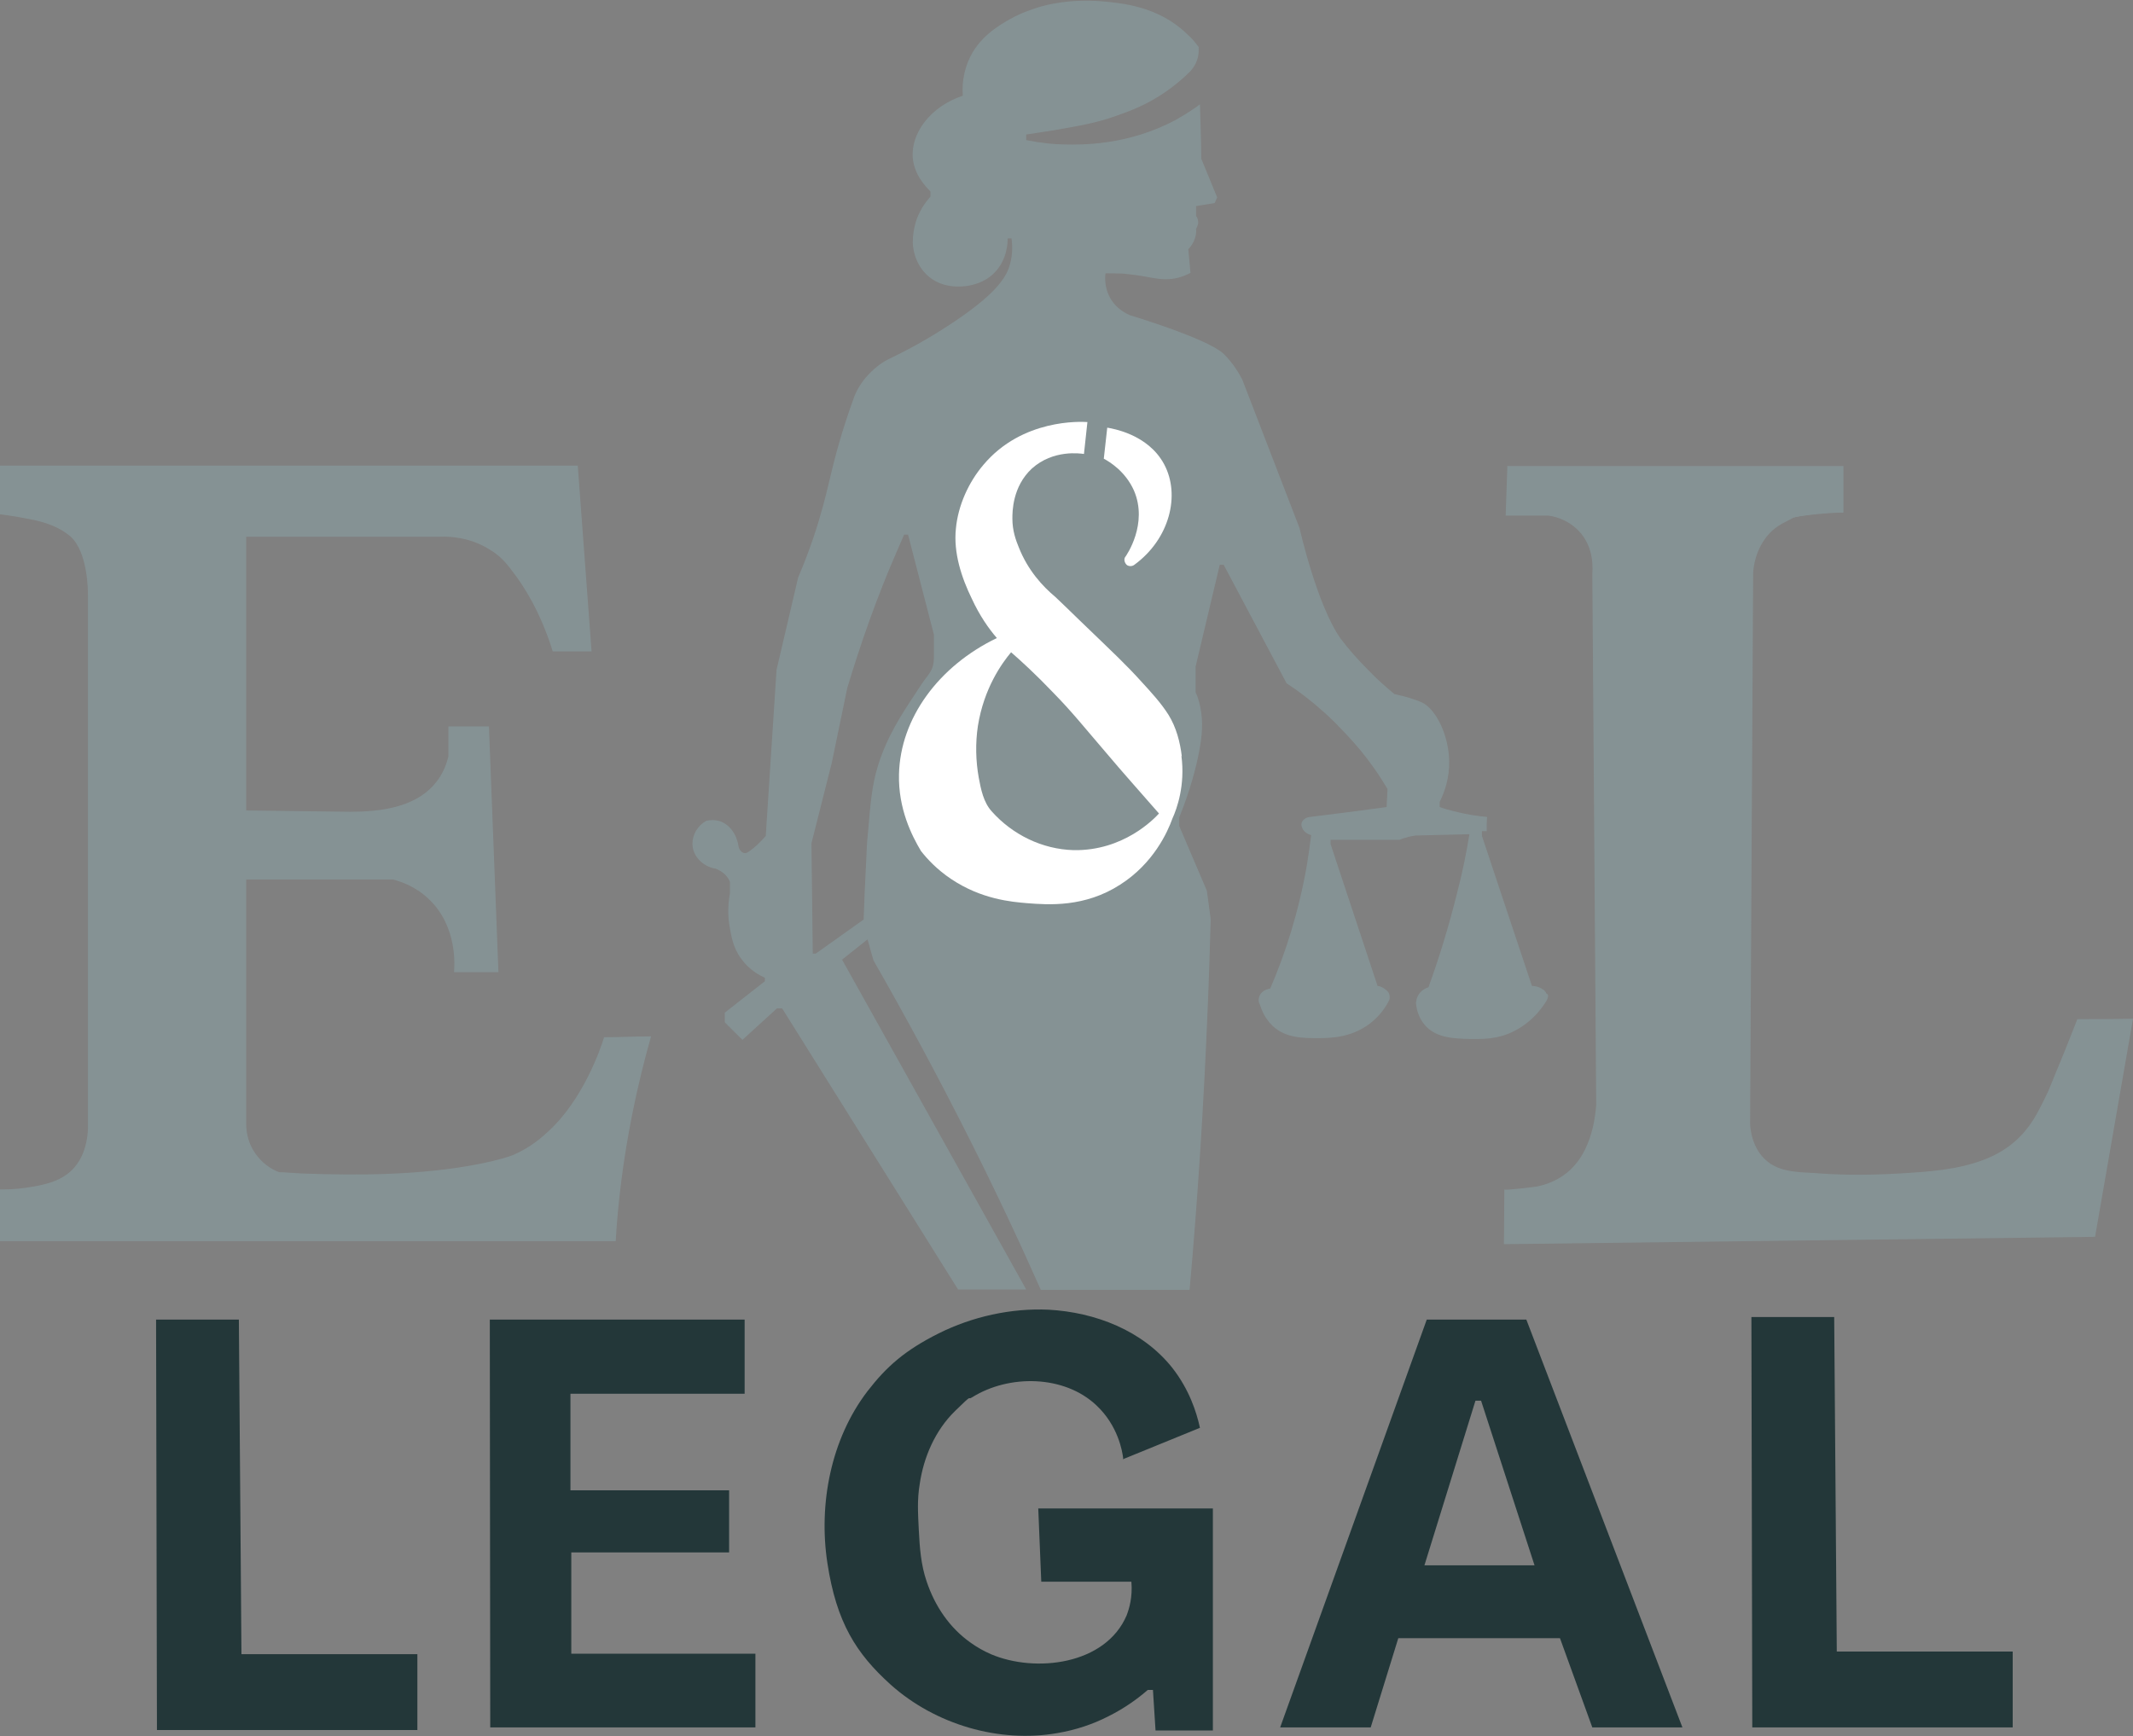
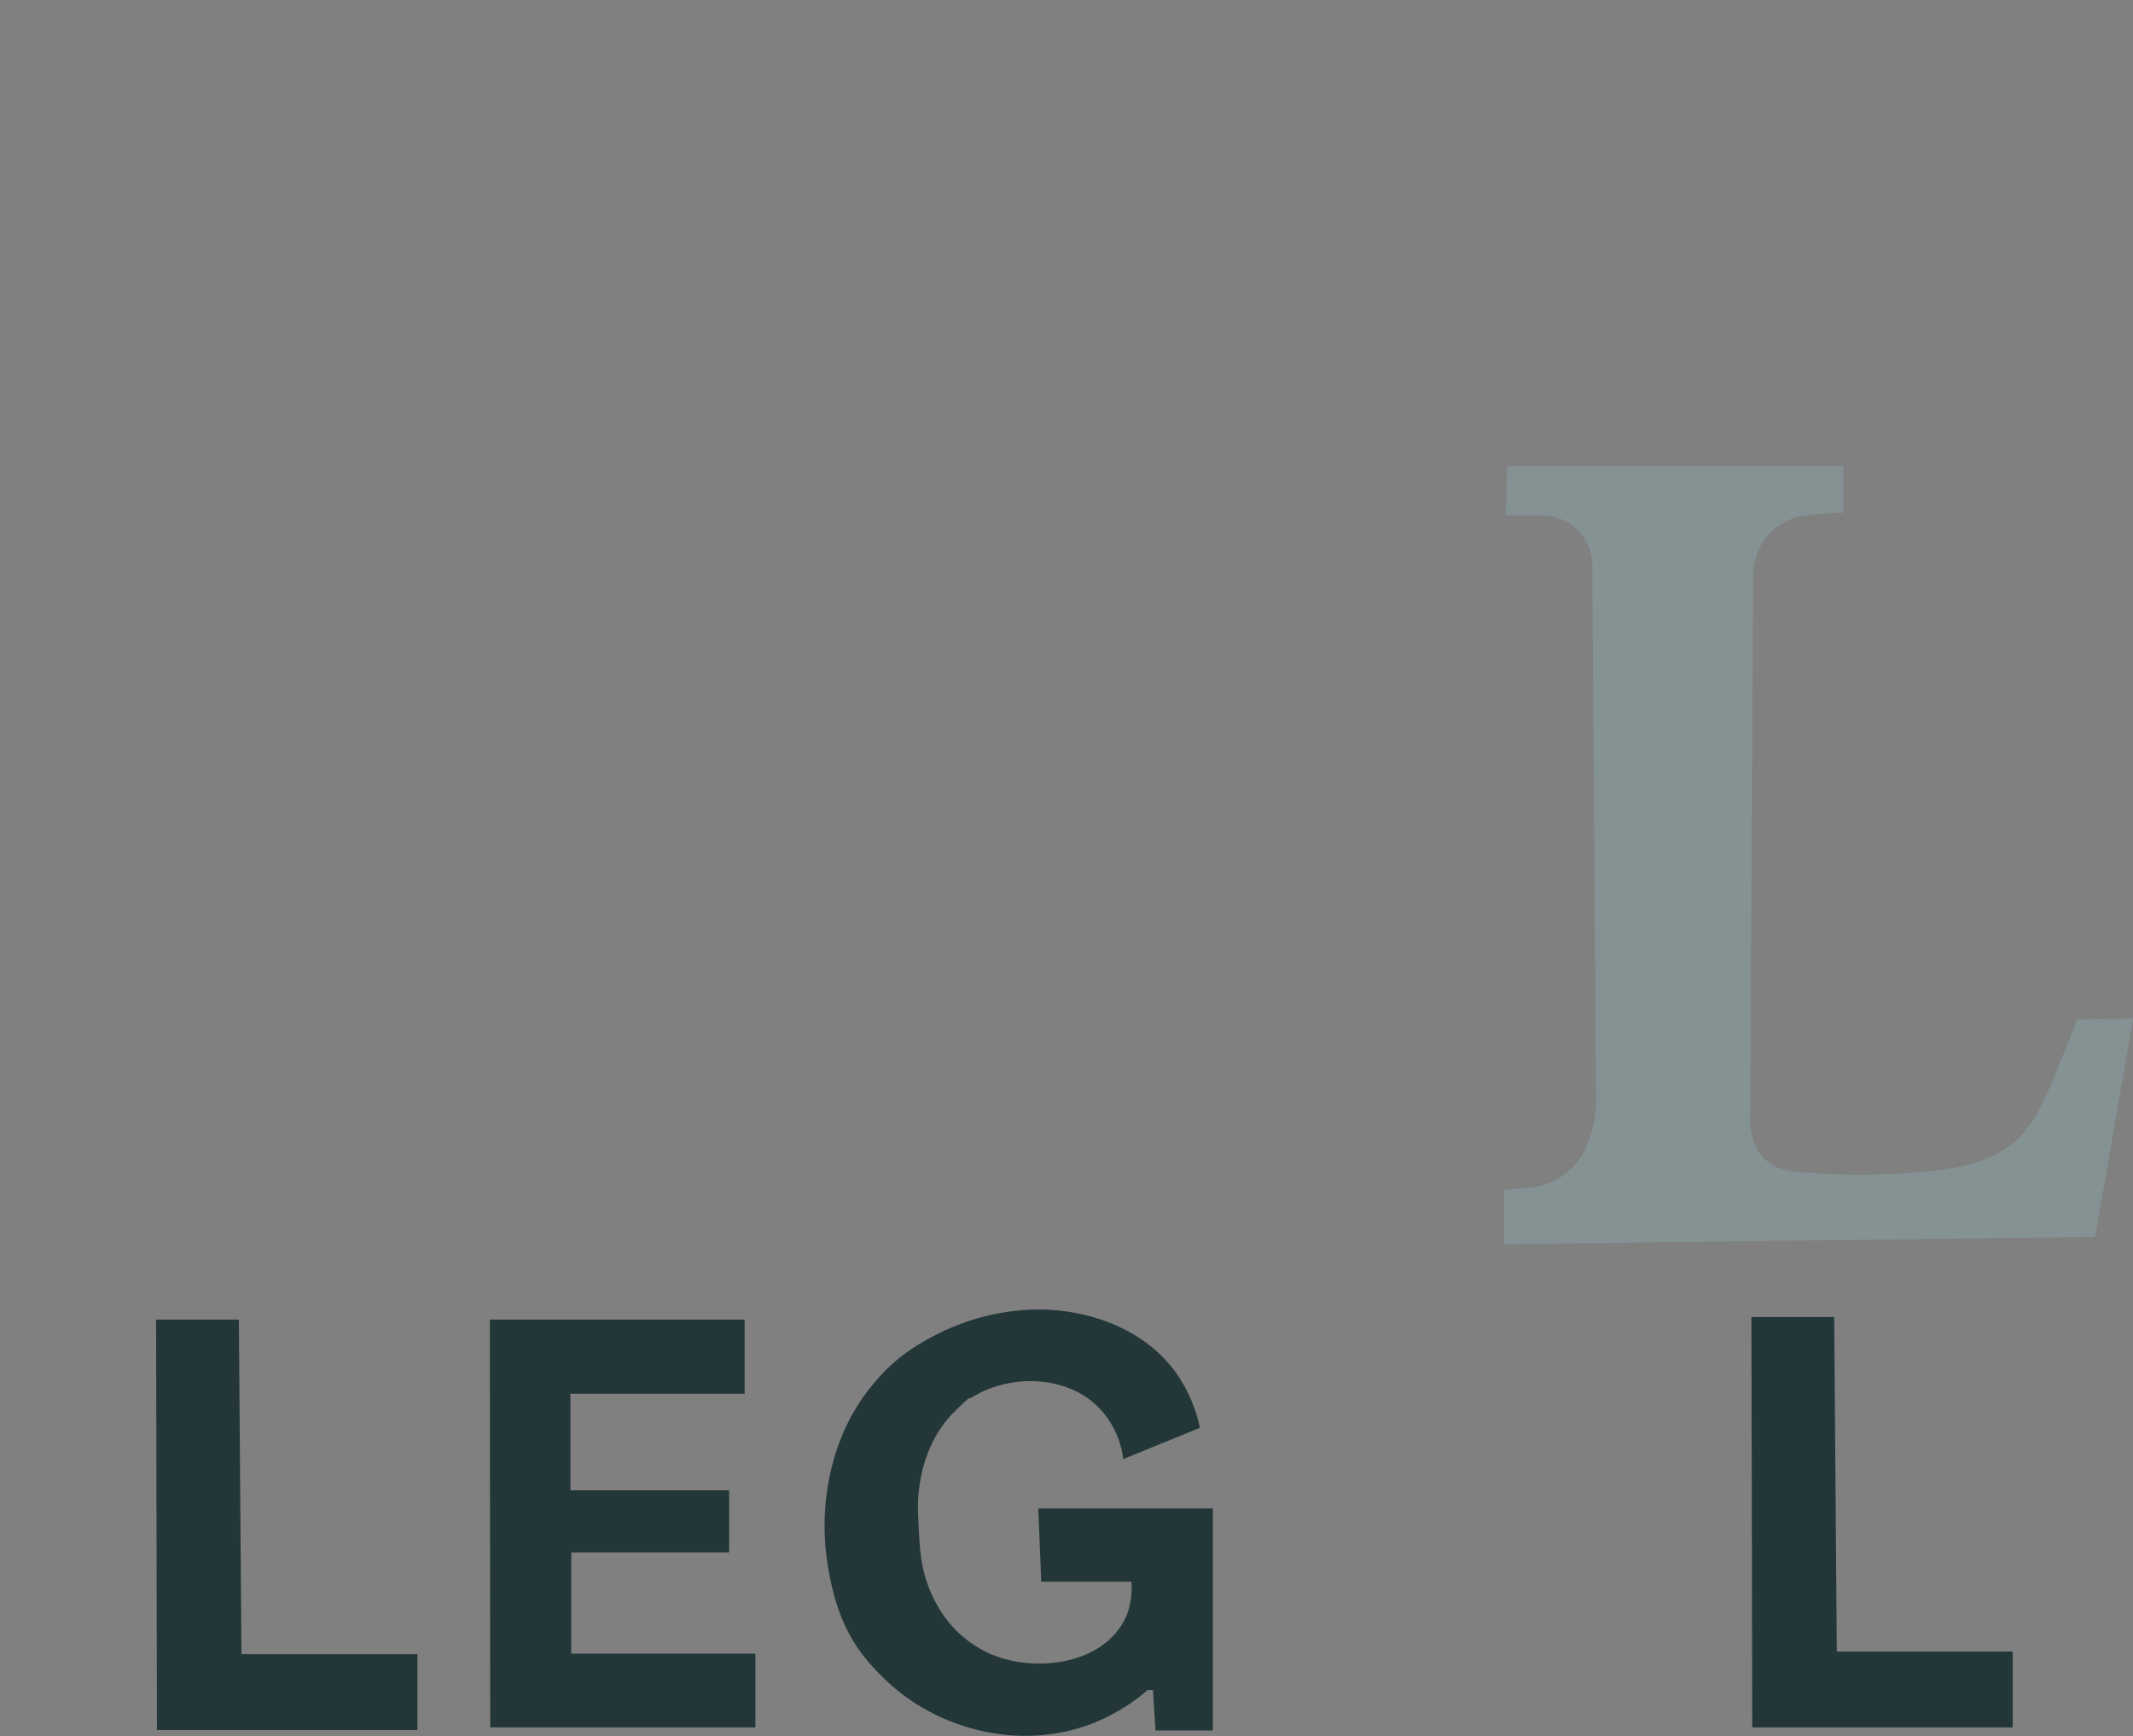
<svg xmlns="http://www.w3.org/2000/svg" version="1.1" viewBox="0 0 494.7 402.7">
  <rect x="0" y="0" width="494.7" height="402.7" fill="#808080" stroke="none" />
  <defs>
    <style>
      .st0 {
        fill: #233739;
      }

      .st1 {
        fill: #fff;
      }

      .st2 {
        fill: #859294;
      }
    </style>
  </defs>
  <g id="Layer_1">
-     <path class="st2" d="M358.6,230.4c-.2-.6-.6-.8-1.1-1.1-.8-.5-1.7-.6-2.2-.6-3.9-11.6-7.7-23.2-11.6-34.8v-1.1h1.1c0-1.2,0-2.2.1-3.3-2.3-.2-4.9-.6-7.6-1.3-1.2-.3-2.3-.6-3.4-1,0-.4,0-.8,0-1.2,1.1-2.2,2.3-5.5,2.2-9.5-.1-5.9-3-11.9-6.2-13.5-1.9-.9-4.4-1.5-4.4-1.5-.9-.2-1.6-.4-2.1-.5-1.9-1.6-4-3.4-6-5.5-2.5-2.5-4.7-5-6.5-7.4-5.5-7.8-9.5-25.6-9.5-25.6l-13.3-34.5c-2-3.9-4.5-6.1-4.5-6.1-4.2-3.6-21.6-8.8-21.6-8.8-6.8-3.1-5.6-9.7-5.6-9.7,2.3,0,4.1,0,5.3.2,5,.5,7.2,1.6,10.7,1,1.7-.3,2.9-.9,3.7-1.3-.2-1.8-.3-3.7-.5-5.5.4-.4.8-.9,1.2-1.7.6-1.2.7-2.4.6-3,.1-.2.4-.7.5-1.4,0-.8-.3-1.4-.5-1.6v-2.3l4.3-.7.6-1.3-3.7-9c0-4.2-.2-8.4-.3-12.6-1.2.9-3.1,2.2-5.6,3.6-11.2,6-22,5.8-26,5.7-2.1,0-5.1-.3-8.7-1v-1.3c1.5-.2,3.8-.6,6.5-1,6.3-1.1,9.8-1.7,14.3-3.3,2.5-.9,5.8-2,9.7-4.4,3.4-2.1,5.9-4.3,7.6-6,.4-.5,1.1-1.3,1.5-2.5.5-1.3.4-2.5.4-3.1-.6-.8-1.5-2-2.9-3.2-6.6-6.3-15.1-7-19.6-7.4-7.3-.6-12.8.8-14.7,1.4-1.5.5-3.8,1.2-6.5,2.7-2.6,1.5-7.4,4.2-9.7,9.7-.6,1.5-1.6,4.3-1.3,8.1-7.5,2.5-12.1,8.7-11.6,14.5.4,3.9,2.9,6.5,4.1,7.7v1.2c-.9,1-2.2,2.7-3.1,5-.8,2.2-1,4.2-1,5.5,0,.9.2,4.6,3.1,7.5,3.7,3.7,8.8,2.8,9.7,2.7,1-.2,3.9-.7,6.2-3.1,3-3.1,3-7.1,3-7.9h.9c.2,1.4.3,3.5-.3,5.8-.7,2.7-2.5,6.5-13.1,13.6-3.6,2.4-8.6,5.5-14.9,8.5-1.3.6-3.1,1.8-4.9,3.7-1.7,1.8-2.7,3.7-3.2,4.9-.7,1.9-1.7,4.8-2.8,8.3-2.3,7.5-3,11.7-4.5,17.2-1.1,4.1-2.9,9.9-5.8,16.7l-5,21.4c-.8,12.8-1.7,25.7-2.5,38.5-.5.6-1.1,1.2-1.7,1.8-.8.8-1.6,1.4-2.3,1.9-.2.1-.5.3-.8.3-.6,0-1.3-.6-1.5-1.5-.4-2.8-2-5.1-4.3-5.9-1.3-.4-2.4-.3-3.2-.1-2,1.1-3.2,3.2-3.2,5.3,0,2.8,2.3,5.3,5.4,5.8.5.2,1.4.6,2.2,1.4.6.6,1,1.3,1.1,1.7v2.6c-.6,3.2-.4,5.9-.1,7.6.4,2.3.8,5.1,2.8,7.7,1.8,2.5,4.1,3.7,5.4,4.3v.8l-9.3,7.3v2.2c-.1,0,4.1,4.1,4.1,4.1l8-7.3h1.2l40.8,65.2h15.8l-42.7-76.5,5.9-4.7c.5,1.6.9,3.3,1.4,4.9,7.4,12.9,14.8,26.6,22.1,41.1,6.1,12.1,11.6,23.8,16.7,35.3h34.5c1.9-21.2,3.3-43,4.2-65.4.3-6.9.5-13.8.7-20.6l-.9-6.6-6.4-15v-2c2.6-6.4,3.9-11.6,4.6-15.2.7-3.7,1-6.8.3-10.3-.3-1.5-.7-2.7-1.1-3.5v-6l5.6-23.6h.9c4.9,9.2,9.7,18.3,14.6,27.5,2.8,1.8,5.8,4.1,8.9,6.9,1.9,1.7,3.6,3.5,5.1,5.1,2,2.1,4.2,4.7,6.3,7.7,1.2,1.7,2.2,3.3,3.1,4.8l-.2,4.2c-5.9.8-11.9,1.6-17.8,2.3-.9.1-1.6.6-1.9,1.3-.3,1,.5,2.5,2.2,2.9-.3,2.3-.6,4.6-1,7-1.9,10.9-5,20.5-8.5,28.6-1.3.2-2.4,1-2.6,2.1-.2.7,0,1.3.2,1.6.4,1.3,1.2,3.3,3,5,3,2.8,7,2.8,10.4,2.8,2.8,0,8.5,0,13.1-4.2,1.8-1.6,2.9-3.4,3.5-4.6.1-.3.2-.8,0-1.4-.2-.7-.9-1.1-1.3-1.4-.5-.3-1-.5-1.4-.5l-10.9-32.9v-1h16c.5-.2.9-.4,1.5-.5.8-.3,1.6-.4,2.3-.5,4.1-.1,8.3-.2,12.4-.3-.7,4.3-1.6,8.8-2.8,13.4-2,8.1-4.3,15.5-6.7,22.1-.3.1-1.8.6-2.5,2.1-.3.6-.3,1.1-.4,1.5.1,1.3.5,3.3,2,5.1,2.6,3.1,6.8,3.2,10.6,3.3,2.6,0,6.4.2,10.5-2,4.1-2.2,6.3-5.4,7.2-6.9,0-.1.5-.8.3-1.4ZM216.6,151.7c0,1.4,0,2.2-.4,3.3-.4.9-.9,1.6-1.3,2.1-.7.9-1.6,2.2-2.6,3.8-3.2,4.8-6.6,10-8.7,16.8-1.4,4.6-1.7,8.5-2.3,15.5-.2,1.9-.3,3.5-.4,6.3-.3,5.8-.5,10.5-.6,13.8l-11.1,7.9h-.7c0-.1-.3-25.6-.3-25.6l4.7-18.6c1.2-5.8,2.4-11.6,3.6-17.4,3.1-10.3,6.8-20.9,11.5-31.7.6-1.3,1.1-2.6,1.7-3.9h.9c2,7.7,4,15.5,6,23.2,0,2,0,3.5,0,4.6Z" />
-     <path class="st2" d="M0,108h134l3.2,43.1h-9c-2.9-9.3-6.8-15.3-9.3-18.5-1.6-2.2-3.1-3.8-5.3-5.1-4.4-2.8-9-3.1-11.5-3h-45v63.5s24.1.3,24.1.3c6.7,0,14.7-.9,19.4-6.2,2.2-2.4,3-5.1,3.4-6.6v-7h9.4l2.2,57h-10.3c.1-1.3.9-10.5-5.8-16.9-3-2.9-6.4-4.1-8.4-4.6-11.3,0-22.7,0-34,0v56.7c0,1.1.1,4.4,2.6,7.5,1.8,2.3,4,3.3,5,3.7,1.2,0,3.1.2,5.3.3,13.5.5,27.8.4,41.1-2.2,5-1,6.8-1.7,7.7-2,4.3-1.8,7-4.3,8.4-5.6,8-7.3,12.1-19.1,12.9-21.8,3.6,0,7.2-.2,10.9-.2-1.6,5.6-3.1,11.7-4.4,18.2-2.1,10.6-3.3,20.5-3.8,29.3H0v-12c1.4,0,3.5,0,6.1-.4,3.9-.6,7.8-1.3,10.7-4.2,3.1-3.2,3.5-7.5,3.6-9.4,0-41.3,0-82.6,0-123.9,0-.8,0-10-4.1-13.6-2.5-2.1-5.4-3.1-8.5-3.8-2-.4-4.6-.9-7.8-1.3,0-3.7,0-7.4,0-11.1Z" />
-     <path class="st1" d="M256,106.4c1.3.7,5,2.9,7,7.4,3.3,7.7-1.7,15-2.1,15.5-.3.6,0,1.4.5,1.8.5.3,1.2.3,1.7-.1,8.2-6,10.7-16.2,6.9-23.3-3.8-7.1-12.2-8.3-13.2-8.5l-.8,7.2Z" />
    <polygon class="st0" points="36.2 306.1 55.4 306.1 56 383.7 96.8 383.7 96.8 401.3 36.4 401.3 36.2 306.1" />
    <polygon class="st0" points="406.2 305.5 425.4 305.5 426 383.1 466.8 383.1 466.8 400.7 406.4 400.7 406.2 305.5" />
    <polygon class="st0" points="113.6 306.1 172.7 306.1 172.7 323.3 132.3 323.3 132.3 345.7 169.1 345.7 169.1 360.1 132.5 360.1 132.5 383.6 175.2 383.6 175.2 400.7 113.7 400.7 113.6 306.1" />
    <path class="st0" d="M260.4,338.5l17.9-7.3c-.8-3.7-2.5-8.9-6.4-13.9-6.9-8.7-17.9-12.9-28.7-13.5-8.7-.4-17.7,1.6-25.5,5.5s-12.1,7.7-16.5,13.4c-8.5,11.1-11.4,26.2-9.3,39.9s6.6,20.9,14.7,28.2c10.3,9.2,25.1,13.6,38.7,11.2,4.1-.7,8.1-2,11.8-3.9,3.8-1.9,6.8-4.1,9.1-6.1h1.2l.6,9.4h13.3v-51.5c0,0-40.5,0-40.5,0l.7,17h20.9c.3,3.6-.5,6.2-1.1,7.8-4.9,11.5-21.2,13.4-31.5,9-1.6-.7-3.2-1.6-4.6-2.6-5-3.5-8.4-8.6-10.3-14.3-1.3-3.8-1.6-7.8-1.8-11.8s-.4-7.1.2-10.7c.9-6.3,3.6-12.5,8.2-17s2.6-2.3,4-3.2c8.5-5.3,21.3-5.2,28.8,1.9,5,4.7,6,10.6,6.2,12.3Z" />
-     <path class="st0" d="M354.1,306.1h-23.2l-34,94.6h21l6.4-20.7h37.5l7.5,20.7h20.9l-36.2-94.6ZM330.3,363.3l11.9-38.4h1.3l12.4,38.2h-25.6Z" />
    <path class="st2" d="M349.4,108.1h78.1v10.8c-2.5-.4-10.9.8-11.6,1.2-1.3.8-3.5,1.5-5.5,3.6-3.3,3.6-3.8,8-3.8,9.5-.2,42.5-.5,84.9-.7,127.4,0,.6.2,6.4,4.8,9.4,3,1.9,6.7,1.9,10.1,2.1,4.9.4,11.3.6,19.8.1,6.6-.4,13.5-.8,19.8-3.3,5.6-2.2,9.5-5.8,12.3-11.1s2.8-5.9,4.1-9c1.9-4.5,3.5-8.6,5-12.4,4.3,0,8.6,0,12.9-.1l-8.8,50.6-137.1,1.7s.1-12.7.1-12.7c0,.3,7.2-.6,7.7-.7,7.3-1.6,11.1-6.6,12.8-13.6.5-2.1.7-4,.8-5.3-.3-41-.6-82.1-.9-123.1,0-.7.7-6.2-3.3-10.2-2.7-2.7-5.9-3.3-7-3.4h-9.8c0,.1.4-11.6.4-11.6Z" />
    <path class="st2" d="M427.5,108.1v10.8c-3.6,0-10.9.8-11.6,1.2" />
  </g>
  <g id="Layer_2">
-     <path class="st1" d="M274.1,175.5c-.4-3.4-1.3-6.8-3.1-9.7-1.7-2.7-4-5.2-6.2-7.6-3.7-4.1-6.1-6.3-14.4-14.3-2.5-2.4-4.5-4.4-5.6-5.4-3-2.5-6.4-6.2-8.5-11.5-.7-1.7-1.5-3.9-1.5-6.7,0-1.6,0-7.4,4.5-11.6,5-4.5,11.3-3.5,12.1-3.4l.8-7.4c-1.5-.1-15.1-.8-24.1,9.9-3.5,4.1-5.9,9.5-6.4,14.8-.6,5.6,1.3,11.4,3.7,16.3,1.8,3.9,3.9,6.9,5.8,9.1-13.5,6.5-22.4,18.6-22.7,31.6-.2,8,3,14.3,5.1,17.8,1.4,1.8,3.7,4.3,7,6.5,7,4.7,14,5.3,17.6,5.6,5,.4,13.4,1,21.6-4.3,7.7-4.9,11-12.2,12.1-15.3,1.1-2.4,3-7.8,2.1-14.6ZM249,197.2c-7.3-.2-14.2-3.6-19-9-1.9-2.1-2.5-5.1-3-7.8-.7-3.9-.8-8-.2-12,1.4-8.8,5.6-14.6,7.7-17.1,2.3,2,5.8,5.2,9.8,9.4,4.5,4.6,6.9,7.7,13,14.8,2.6,3.1,6.6,7.6,11.5,13.2-1.1,1.2-8.2,8.7-19.8,8.5Z" />
-   </g>
+     </g>
</svg>